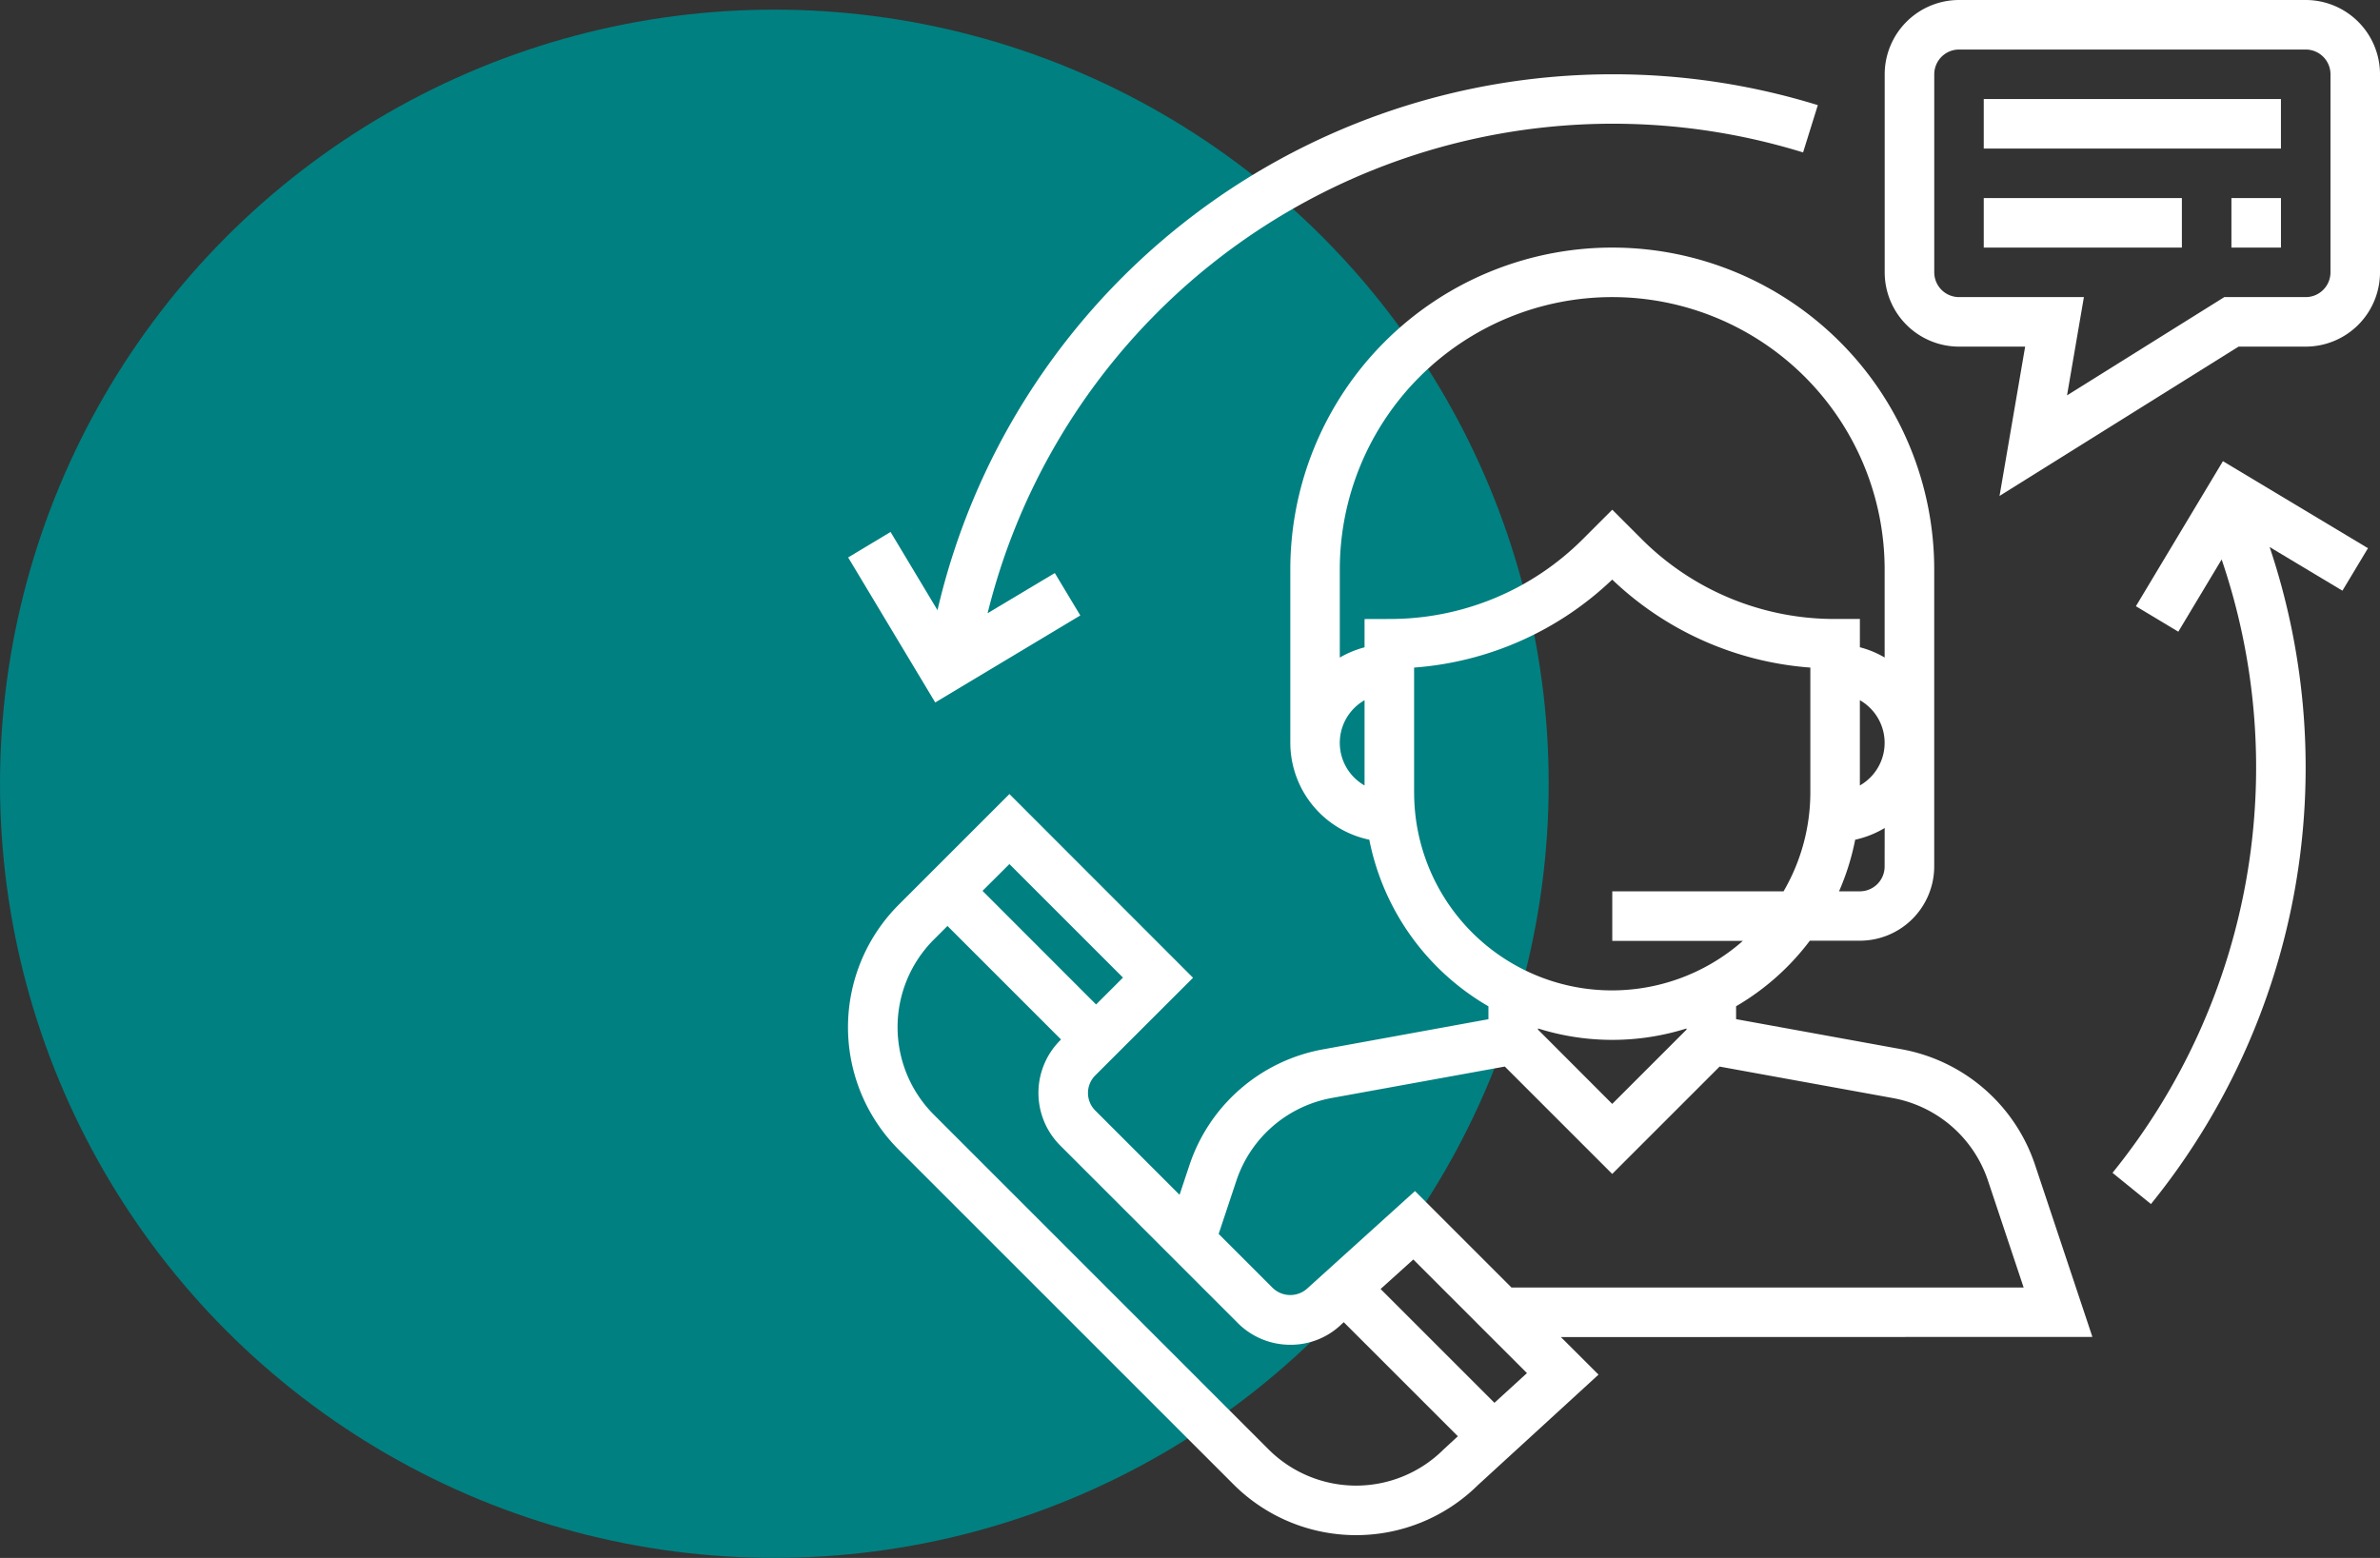
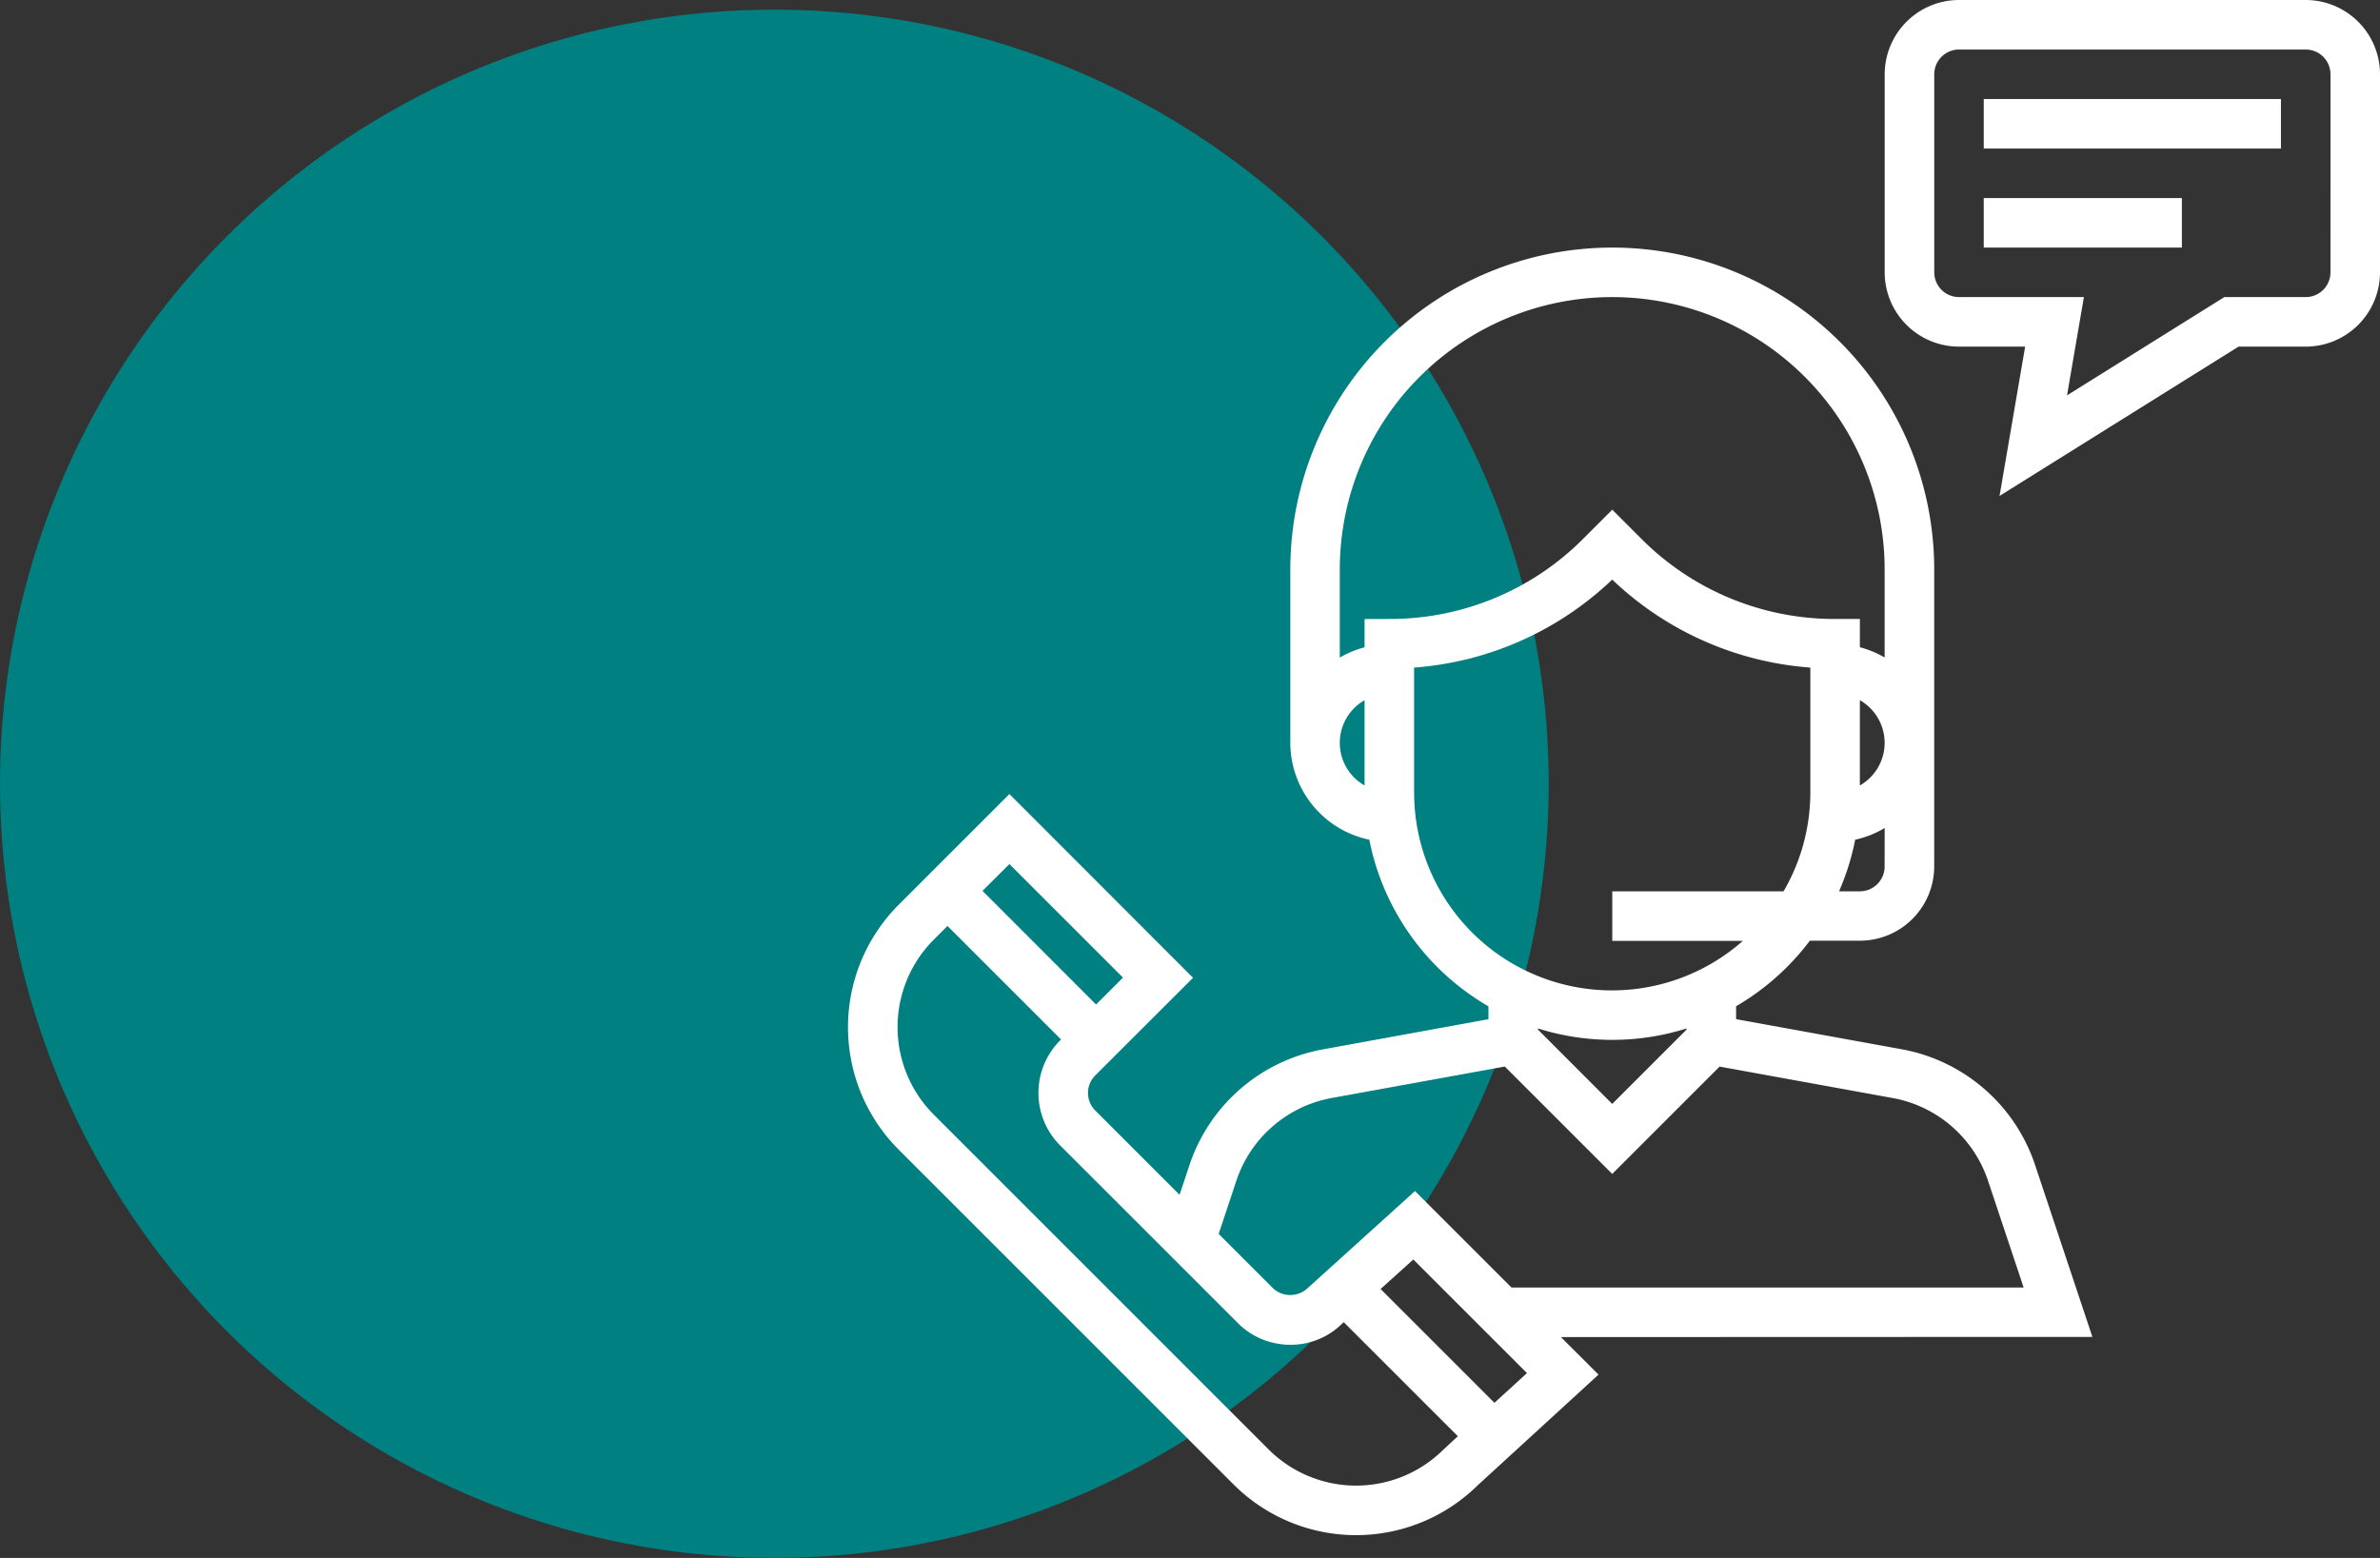
<svg xmlns="http://www.w3.org/2000/svg" width="129.09" height="84.523" viewBox="0 0 129.09 84.523">
  <rect x="0" y="0" width="129.09" height="84.523" fill="#333333" stroke="none" />
  <g id="Group_42470" data-name="Group 42470" transform="translate(-23.773 -24.477)">
    <circle id="Ellipse_632" data-name="Ellipse 632" cx="42" cy="42" r="42" transform="translate(23.773 25)" fill="#008081" />
    <g id="customer-service_950299" transform="translate(69.773 24.477)">
      <g id="Group_41886" data-name="Group 41886" transform="translate(0.001 13.433)">
        <g id="Group_41885" data-name="Group 41885" transform="translate(0)">
          <path id="Path_40839" data-name="Path 40839" d="M68.07,139.1l-3.11-9.33a9.4,9.4,0,0,0-7.239-6.277l-8.977-1.633v-.7a13.519,13.519,0,0,0,4-3.556H55.46a4.035,4.035,0,0,0,4.03-4.03V97.462a17.462,17.462,0,1,0-34.925,0v9.4a5.382,5.382,0,0,0,4.284,5.262,13.458,13.458,0,0,0,6.462,9.04v.7L26.333,123.5a9.4,9.4,0,0,0-7.238,6.277l-.537,1.613-4.575-4.575a1.346,1.346,0,0,1,0-1.9l5.306-5.3L9.33,109.647l-6,6a9.4,9.4,0,0,0,0,13.3l18.154,18.154a9.4,9.4,0,0,0,13.255.04l6.543-5.995-2.04-2.036ZM56.8,113.582a1.345,1.345,0,0,1-1.343,1.343h-1.13a13.342,13.342,0,0,0,.876-2.8,5.321,5.321,0,0,0,1.6-.635Zm-1.343-4.4v-4.626a2.663,2.663,0,0,1,0,4.626Zm-26.865,0a2.663,2.663,0,0,1,0-4.626Zm0-9.029v1.534a5.328,5.328,0,0,0-1.343.556V97.462a14.776,14.776,0,0,1,29.552,0v4.777a5.278,5.278,0,0,0-1.343-.556v-1.534H54.117A14.779,14.779,0,0,1,43.6,95.793L42.028,94.22l-1.573,1.573a14.779,14.779,0,0,1-10.516,4.356Zm2.687,9.4v-6.767a17.416,17.416,0,0,0,10.746-4.774,17.408,17.408,0,0,0,10.746,4.774v6.767a10.665,10.665,0,0,1-1.453,5.373H42.028v2.687h7.084a10.729,10.729,0,0,1-17.831-8.06Zm14.776,12.813v.063l-4.03,4.03L38,122.428v-.063a13.422,13.422,0,0,0,8.06,0Zm-24.415,8.257a6.719,6.719,0,0,1,5.17-4.485l9.389-1.706,5.826,5.826,5.824-5.824,9.388,1.706a6.716,6.716,0,0,1,5.17,4.485l1.933,5.794H36.559l-5.232-5.232-5.814,5.259a1.372,1.372,0,0,1-1.9,0l-2.934-2.934ZM9.329,113.446l6.16,6.16-1.459,1.459L7.87,114.9ZM32.883,145.2a6.718,6.718,0,0,1-9.5,0L5.23,127.043a6.718,6.718,0,0,1,0-9.5l.739-.739,6.16,6.16-.048.048a4.037,4.037,0,0,0,0,5.7l9.633,9.633a4.009,4.009,0,0,0,2.85,1.181,3.955,3.955,0,0,0,2.8-1.134l.1-.09,6.188,6.188Zm2.754-2.525L29.462,136.5l1.774-1.6,6.164,6.164Z" transform="translate(-0.58 -80)" fill="#fff" />
        </g>
      </g>
      <g id="Group_41888" data-name="Group 41888" transform="translate(56.225)">
        <g id="Group_41887" data-name="Group 41887">
          <path id="Path_40840" data-name="Path 40840" d="M358.264,0H339.458a4.035,4.035,0,0,0-4.03,4.03V14.776a4.035,4.035,0,0,0,4.03,4.03h3.588l-1.389,8.1,12.963-8.1h3.644a4.035,4.035,0,0,0,4.03-4.03V4.03A4.035,4.035,0,0,0,358.264,0Zm1.343,14.776a1.345,1.345,0,0,1-1.343,1.343h-4.415l-8.531,5.331.915-5.331h-6.774a1.346,1.346,0,0,1-1.343-1.343V4.03a1.346,1.346,0,0,1,1.343-1.343h18.806a1.345,1.345,0,0,1,1.343,1.343Z" transform="translate(-335.428)" fill="#fff" />
        </g>
      </g>
      <g id="Group_41890" data-name="Group 41890" transform="translate(61.598 5.373)">
        <g id="Group_41889" data-name="Group 41889">
          <rect id="Rectangle_17985" data-name="Rectangle 17985" width="16.119" height="2.687" fill="#fff" />
        </g>
      </g>
      <g id="Group_41892" data-name="Group 41892" transform="translate(61.598 10.746)">
        <g id="Group_41891" data-name="Group 41891">
          <rect id="Rectangle_17986" data-name="Rectangle 17986" width="10.746" height="2.687" fill="#fff" />
        </g>
      </g>
      <g id="Group_41894" data-name="Group 41894" transform="translate(75.031 10.746)">
        <g id="Group_41893" data-name="Group 41893">
-           <rect id="Rectangle_17987" data-name="Rectangle 17987" width="2.687" height="2.687" fill="#fff" />
-         </g>
+           </g>
      </g>
      <g id="Group_41896" data-name="Group 41896" transform="translate(0 4.03)">
        <g id="Group_41895" data-name="Group 41895" transform="translate(0)">
-           <path id="Path_40841" data-name="Path 40841" d="M42.021,24a37.587,37.587,0,0,0-36.6,29.075L2.876,48.832l-2.3,1.382,4.722,7.868,7.868-4.722-1.382-2.3L8.139,53.24a34.934,34.934,0,0,1,44.231-25l.8-2.566A37.587,37.587,0,0,0,42.021,24Z" transform="translate(-0.572 -24)" fill="#fff" />
-         </g>
+           </g>
      </g>
      <g id="Group_41898" data-name="Group 41898" transform="translate(68.584 25.021)">
        <g id="Group_41897" data-name="Group 41897">
-           <path id="Path_40842" data-name="Path 40842" d="M422.889,153.738l-7.867-4.722-4.72,7.869,2.3,1.382,2.351-3.918a34.955,34.955,0,0,1-5.92,33.277l2.086,1.693a37.616,37.616,0,0,0,6.437-35.645l3.948,2.368Z" transform="translate(-409.036 -149.016)" fill="#fff" />
-         </g>
+           </g>
      </g>
    </g>
  </g>
</svg>